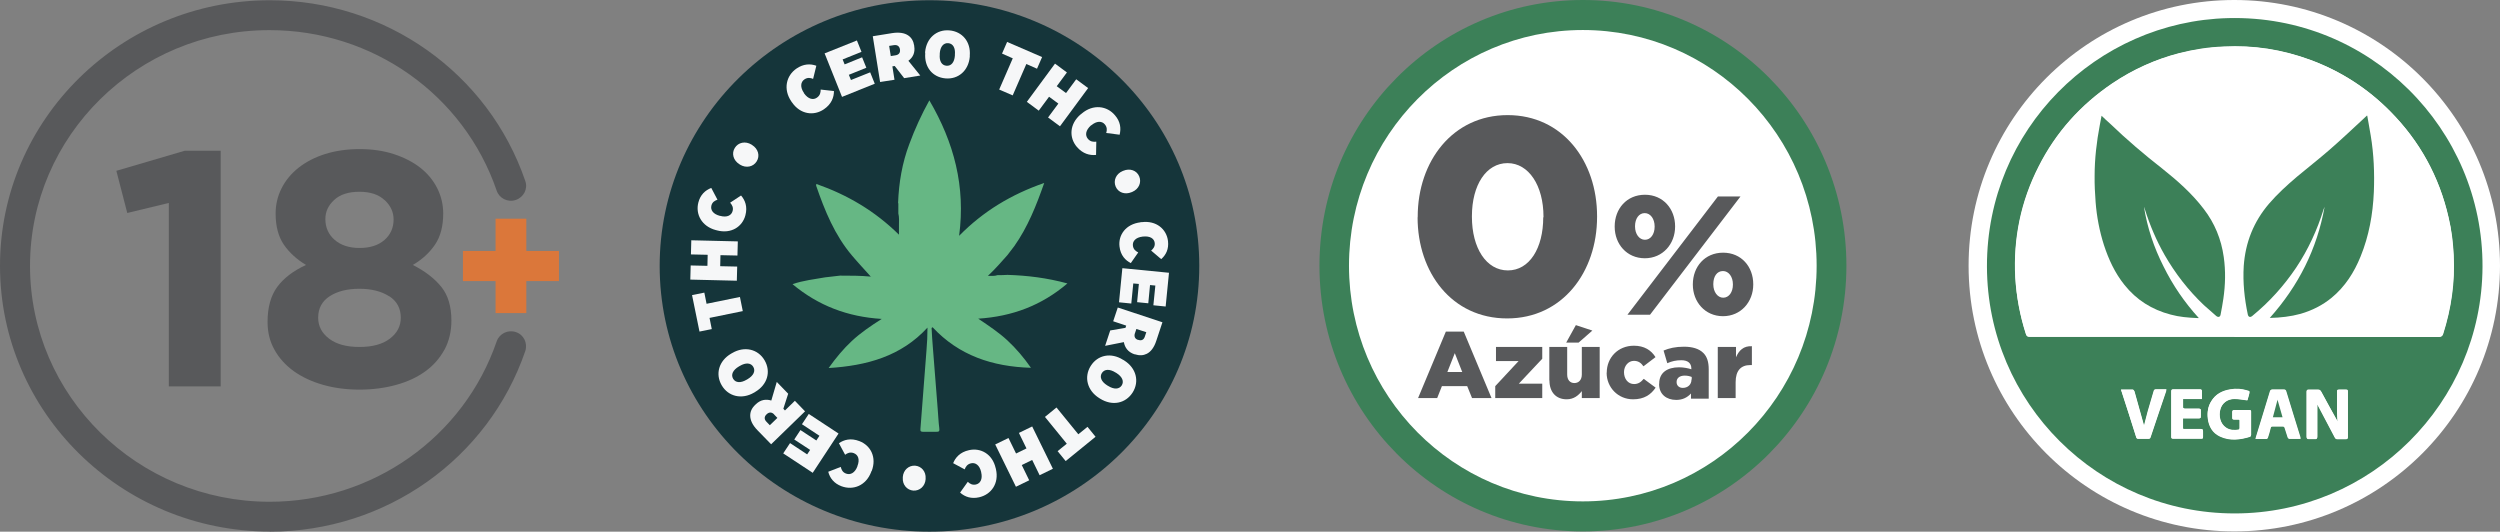
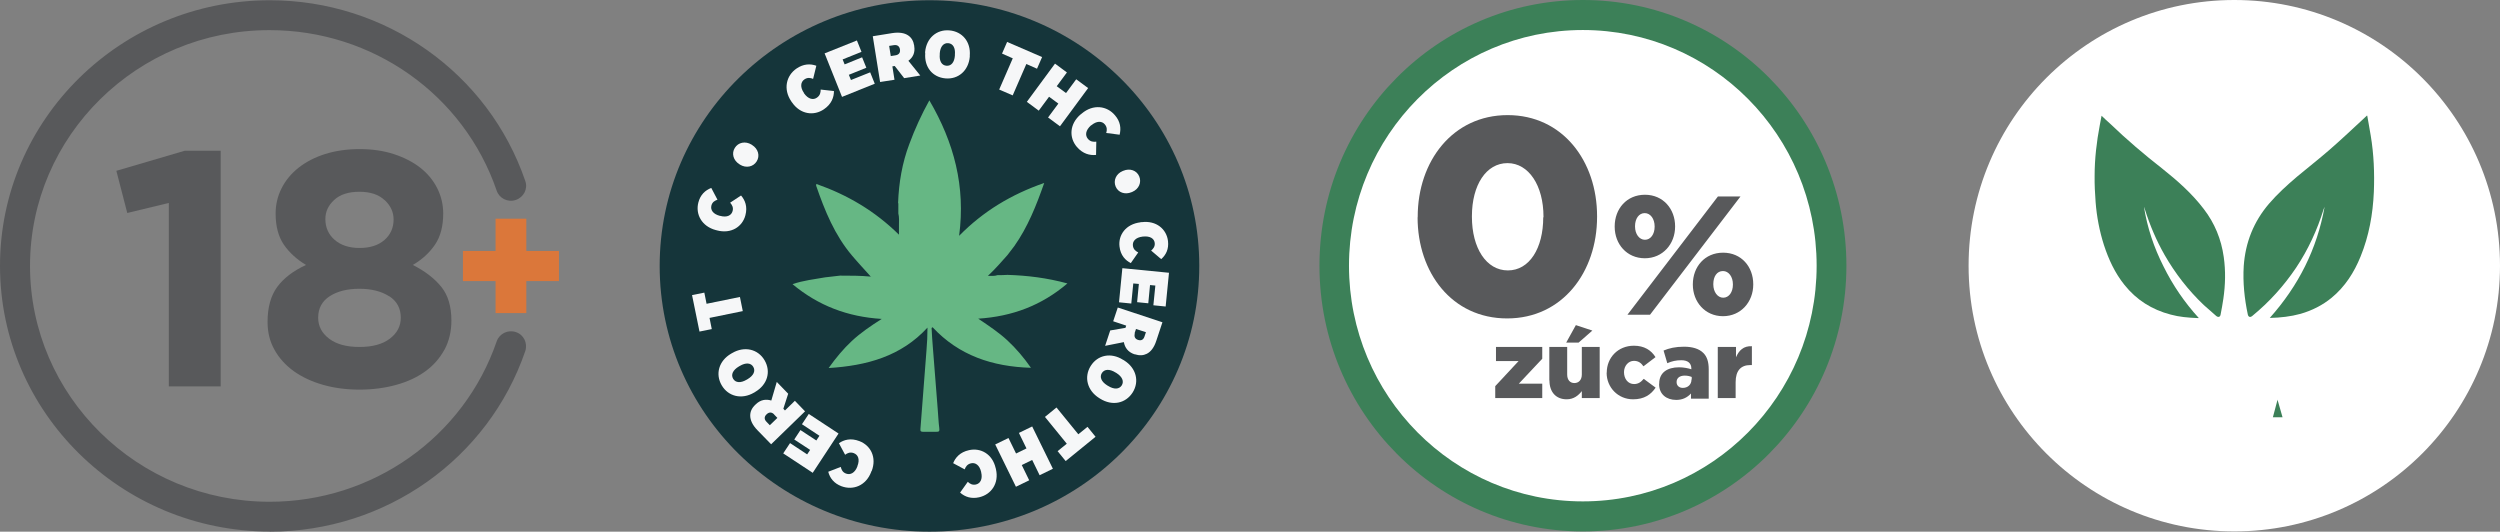
<svg xmlns="http://www.w3.org/2000/svg" id="Layer_2" viewBox="0 0 201.54 42.86">
  <rect x="0" y="0" width="201.54" height="42.86" fill="#808080" stroke="none" />
  <defs>
    <style>      .cls-1 {        fill: #58595b;      }      .cls-2 {        fill: #15353a;      }      .cls-3 {        fill: #db773a;      }      .cls-4 {        fill: #3c8058;      }      .cls-5 {        isolation: isolate;      }      .cls-6 {        fill: #fff;      }      .cls-7 {        fill: #f6f7f8;      }      .cls-8 {        fill: #66b784;      }    </style>
  </defs>
  <g id="Layer_1-2" data-name="Layer_1">
    <g>
      <g>
        <path class="cls-2" d="M96.68,21.43C96.68,9.6,86.93.02,74.93.02s-21.75,9.59-21.75,21.42,9.73,21.42,21.75,21.42,21.75-9.59,21.75-21.42" />
        <path class="cls-8" d="M72.4,16.36c.06-1.63.33-3.23.91-4.76.44-1.19.97-2.35,1.61-3.51,1.99,3.4,2.93,6.94,2.4,10.92,1.96-1.99,4.21-3.34,6.86-4.26-.64,1.83-1.33,3.56-2.41,5.09-.19.25-.38.49-.55.72-.49.55-.97,1.11-1.58,1.68.33,0,.55.02.78-.06.27,0,.53,0,.8-.02,1.6.05,3.18.24,4.83.69-2.08,1.77-4.43,2.66-7.19,2.84.86.58,1.66,1.11,2.35,1.75.71.66,1.32,1.38,1.9,2.21-3.1-.09-5.81-.99-7.93-3.27-.03.02-.05.03-.08.06.03.55.06,1.11.11,1.66.13,1.61.25,3.21.38,4.83.05.53.06,1.05.13,1.58.03.24,0,.31-.25.3h-1.05c-.16,0-.24-.03-.22-.22.17-2.12.33-4.25.49-6.36.05-.6.08-1.18.08-1.82-2.13,2.32-4.9,3.07-7.97,3.26.58-.81,1.19-1.55,1.88-2.19s1.49-1.19,2.4-1.77c-2.76-.17-5.11-1.07-7.19-2.8.88-.31,1.75-.39,2.62-.55.41-.05.81-.09,1.21-.14.83,0,1.66,0,2.49.08v.03h.02s-.02-.02-.03-.03c-.5-.56-1.02-1.11-1.5-1.68-1.41-1.66-2.21-3.63-2.91-5.66,0-.02,0-.05.02-.13,2.51.88,4.72,2.18,6.66,4.09v-.77c0-.31.03-.64-.05-.94v-.8" />
        <path class="cls-7" d="M63.84,8.25l-.05-.08c-.67-.98-.41-2.08.43-2.65.55-.37,1.09-.4,1.59-.22l-.26,1.06c-.21-.09-.45-.13-.7.04-.31.21-.36.63-.04,1.09v.02c.35.5.76.57,1.05.36.26-.18.3-.42.3-.65l1.07.12c0,.5-.19,1.05-.81,1.47-.8.55-1.9.43-2.58-.57Z" />
        <path class="cls-7" d="M66.46,4.31l2.62-1.05.37.92-1.52.61.16.4,1.41-.57.34.84-1.41.57.17.42,1.55-.62.37.92-2.64,1.06-1.4-3.5Z" />
        <path class="cls-7" d="M70.37,2.92l1.55-.25c.58-.09,1.01-.01,1.3.19.26.18.42.44.48.83v.03c.09.53-.11.92-.47,1.18l.96,1.19-1.3.21-.76-.98-.19.03.17,1.08-1.16.18-.59-3.69ZM72.19,4.46c.26-.04.4-.2.36-.46v-.03c-.05-.26-.23-.37-.49-.33l-.38.06.13.82.38-.06Z" />
        <path class="cls-7" d="M74.58,4.29v-.1c.1-1.11.92-1.83,1.96-1.74,1.04.09,1.73.92,1.64,2.03v.1c-.1,1.11-.92,1.83-1.96,1.74-1.04-.09-1.72-.91-1.63-2.03ZM76.98,4.48v-.08c.05-.55-.16-.89-.54-.92-.37-.03-.64.27-.68.82v.08c-.05.55.16.89.54.92.38.03.64-.27.68-.82Z" />
        <g class="cls-5">
          <path class="cls-7" d="M81.64,4.7l-.86-.38.41-.94,2.82,1.22-.41.94-.86-.38-1.1,2.53-1.09-.47,1.1-2.53Z" />
        </g>
        <g class="cls-5">
          <path class="cls-7" d="M85.05,5.13l.96.71-.82,1.11.75.55.82-1.11.96.71-2.27,3.08-.96-.71.83-1.12-.75-.55-.83,1.12-.96-.71,2.27-3.08Z" />
        </g>
        <g class="cls-5">
          <path class="cls-7" d="M87.14,9.21l.07-.06c.91-.77,2.03-.63,2.68.15.43.5.5,1.04.37,1.56l-1.08-.14c.07-.22.08-.46-.11-.69-.24-.29-.66-.29-1.09.07h-.02c-.46.41-.49.81-.26,1.09.2.24.45.26.68.23l-.02,1.07c-.5.05-1.06-.08-1.55-.65-.63-.74-.61-1.84.32-2.63Z" />
        </g>
        <g class="cls-5">
          <path class="cls-7" d="M90.5,13.79l.05-.02c.54-.23,1.09-.03,1.29.45s-.02,1.02-.56,1.25l-.05.02c-.54.23-1.09.03-1.29-.45s.02-1.02.56-1.25Z" />
        </g>
        <g class="cls-5">
          <path class="cls-7" d="M91.95,17.91h.09c1.17-.15,2.01.56,2.12,1.53.07.63-.15,1.1-.55,1.45l-.81-.69c.17-.14.32-.33.29-.61-.04-.36-.38-.58-.94-.52h-.02c-.6.07-.84.39-.8.73.03.3.23.45.43.55l-.6.86c-.43-.22-.83-.62-.91-1.34-.11-.93.51-1.81,1.7-1.95Z" />
        </g>
        <g class="cls-5">
          <path class="cls-7" d="M94.24,21.98l-.27,2.73-.99-.1.16-1.59-.43-.04-.14,1.47-.9-.09.14-1.47-.45-.04-.16,1.62-.99-.1.27-2.75,3.76.37Z" />
        </g>
        <g class="cls-5">
-           <path class="cls-7" d="M93.71,25.98l-.49,1.48c-.18.56-.45.9-.77,1.06-.28.14-.59.16-.97.04h-.03c-.52-.18-.77-.54-.85-.98l-1.51.3.41-1.24,1.23-.21.06-.18-1.05-.35.37-1.11,3.6,1.19ZM91.49,26.87c-.08.25,0,.45.25.53h.03c.26.09.44-.02.52-.26l.12-.36-.8-.26-.12.36Z" />
+           <path class="cls-7" d="M93.71,25.98l-.49,1.48c-.18.56-.45.9-.77,1.06-.28.14-.59.16-.97.04h-.03c-.52-.18-.77-.54-.85-.98l-1.51.3.41-1.24,1.23-.21.06-.18-1.05-.35.37-1.11,3.6,1.19ZM91.49,26.87c-.08.25,0,.45.25.53c.26.09.44-.02.52-.26l.12-.36-.8-.26-.12.36Z" />
        </g>
        <g class="cls-5">
          <path class="cls-7" d="M90.55,29.01l.08.05c.97.61,1.24,1.69.68,2.58-.57.89-1.64,1.11-2.62.5l-.08-.05c-.97-.61-1.24-1.7-.68-2.59.56-.89,1.64-1.11,2.61-.49ZM89.26,31.07l.07.04c.48.3.89.28,1.1-.04.2-.32.05-.7-.43-1l-.07-.04c-.48-.3-.89-.28-1.1.04-.2.32-.05.7.43,1Z" />
        </g>
        <g class="cls-5">
          <path class="cls-7" d="M86.93,35.01l.74-.6.65.8-2.41,1.96-.65-.8.74-.6-1.76-2.16.93-.76,1.76,2.16Z" />
        </g>
        <g class="cls-5">
          <path class="cls-7" d="M84.88,37.79l-1.07.52-.6-1.23-.84.41.6,1.23-1.07.52-1.67-3.41,1.07-.52.61,1.25.84-.41-.61-1.25,1.07-.52,1.67,3.41Z" />
        </g>
        <g class="cls-5">
          <path class="cls-7" d="M80.27,37.74l.02.09c.26,1.14-.38,2.04-1.36,2.26-.63.14-1.14-.03-1.53-.38l.62-.87c.16.16.37.28.65.22.36-.08.56-.44.43-.98v-.02c-.13-.58-.48-.79-.82-.71-.3.07-.43.27-.51.49l-.93-.5c.18-.45.55-.89,1.28-1.05.93-.21,1.89.3,2.15,1.46Z" />
        </g>
        <g class="cls-5">
-           <path class="cls-7" d="M74.62,38.58v.05c-.04.57-.48.95-.99.92-.51-.04-.89-.47-.85-1.04v-.05c.04-.57.48-.95.99-.92.51.04.89.47.85,1.04Z" />
-         </g>
+           </g>
        <g class="cls-5">
          <path class="cls-7" d="M70.26,37.96l-.03.09c-.42,1.1-1.45,1.5-2.39,1.15-.61-.23-.94-.66-1.07-1.17l1.01-.39c.05.22.15.44.43.54.35.13.71-.06.91-.58v-.02c.22-.56.05-.92-.29-1.05-.29-.11-.51-.01-.7.13l-.5-.93c.41-.28.95-.44,1.65-.17.9.34,1.42,1.3.99,2.42Z" />
        </g>
        <g class="cls-5">
          <path class="cls-7" d="M65.51,38.11l-2.37-1.56.55-.83,1.38.91.24-.36-1.28-.84.5-.76,1.28.84.25-.38-1.41-.93.55-.83,2.4,1.58-2.09,3.18Z" />
        </g>
        <g class="cls-5">
          <path class="cls-7" d="M62.17,35.82l-1.1-1.13c-.41-.42-.59-.82-.59-1.19,0-.32.13-.61.42-.88l.02-.02c.4-.39.84-.44,1.26-.31l.44-1.5.92.95-.39,1.21.13.14.8-.78.82.85-2.75,2.67ZM62.41,33.41c-.18-.19-.4-.21-.6-.02l-.02.02c-.2.19-.18.41,0,.59l.27.28.61-.59-.27-.28Z" />
        </g>
        <g class="cls-5">
          <path class="cls-7" d="M60.88,31.6l-.09.05c-.99.58-2.08.32-2.61-.59-.53-.91-.23-1.97.76-2.55l.09-.05c.99-.58,2.08-.32,2.61.59.53.91.23,1.97-.77,2.55ZM59.64,29.5l-.07.04c-.49.29-.66.66-.47.99.19.33.6.37,1.09.08l.07-.04c.49-.29.66-.66.47-.99-.19-.33-.6-.37-1.09-.08Z" />
        </g>
        <g class="cls-5">
          <path class="cls-7" d="M57.2,25.63l.18.9-.99.2-.6-2.94.99-.2.18.9,2.69-.55.23,1.14-2.69.55Z" />
        </g>
        <g class="cls-5">
-           <path class="cls-7" d="M55.65,22.54l.03-1.14,1.35.03.02-.89-1.35-.03.03-1.14,3.75.09-.03,1.14-1.37-.03-.02.89,1.37.03-.03,1.14-3.75-.09Z" />
-         </g>
+           </g>
        <g class="cls-5">
          <path class="cls-7" d="M57.8,18.57l-.09-.02c-1.14-.3-1.66-1.28-1.41-2.23.16-.62.55-.98,1.04-1.17l.5.95c-.21.07-.42.19-.49.47-.09.36.14.69.68.83h.02c.58.16.92-.05,1.01-.39.08-.29-.05-.5-.2-.67l.88-.58c.32.37.54.89.35,1.6-.24.91-1.14,1.52-2.3,1.21Z" />
        </g>
        <g class="cls-5">
          <path class="cls-7" d="M59.65,13.27l-.04-.03c-.5-.31-.65-.88-.37-1.32.27-.44.85-.57,1.35-.26l.04.03c.5.31.65.88.37,1.32-.27.44-.85.57-1.35.26Z" />
        </g>
      </g>
      <g>
        <path class="cls-1" d="M21.75,42.85C9.76,42.85,0,33.24,0,21.43S9.76.02,21.75.02C31.08.02,39.37,5.88,42.35,14.6c.22.63-.13,1.3-.77,1.52s-1.33-.13-1.54-.75c-2.65-7.74-10-12.94-18.3-12.94-10.65-.02-19.32,8.52-19.32,19s8.66,19.02,19.32,19.02c8.3,0,15.65-5.2,18.3-12.93.22-.63.91-.96,1.54-.75.64.2.97.89.77,1.52-2.98,8.71-11.26,14.57-20.6,14.57" />
        <rect class="cls-3" x="39.95" y="17.63" width="2.48" height="7.61" />
        <rect class="cls-3" x="37.32" y="20.23" width="7.74" height="2.43" />
        <g class="cls-5">
          <path class="cls-1" d="M14.9,12.15h2.89v19h-4.18v-14.79l-3.35.81-.88-3.4,5.52-1.62Z" />
          <path class="cls-1" d="M35.83,28.19c-.38.69-.89,1.28-1.55,1.75-.66.48-1.44.84-2.35,1.09-.91.25-1.89.38-2.95.38s-2.05-.13-2.95-.39c-.91-.26-1.69-.63-2.35-1.1-.66-.48-1.18-1.05-1.55-1.72-.38-.67-.56-1.42-.56-2.25,0-1.17.26-2.11.78-2.82.52-.71,1.3-1.3,2.32-1.77-.75-.45-1.35-1-1.79-1.64-.44-.65-.66-1.48-.66-2.51,0-.72.16-1.4.48-2.03.32-.64.78-1.19,1.37-1.66.6-.47,1.31-.84,2.13-1.1s1.75-.4,2.78-.4,1.93.13,2.76.4c.83.27,1.55.64,2.14,1.1.6.47,1.05,1.02,1.37,1.66.32.64.48,1.32.48,2.03,0,1.02-.22,1.86-.66,2.51-.44.65-1.04,1.2-1.79,1.64.99.5,1.75,1.09,2.3,1.77.54.67.81,1.58.81,2.71,0,.88-.19,1.67-.56,2.36ZM31.36,23.88c-.62-.4-1.42-.6-2.39-.6s-1.77.2-2.39.6c-.62.4-.93.98-.93,1.73,0,.68.29,1.24.88,1.69.59.45,1.4.67,2.45.67s1.86-.22,2.45-.67c.59-.45.88-1.01.88-1.69,0-.75-.31-1.33-.93-1.73ZM31,16.13c-.48-.45-1.15-.67-2.03-.67s-1.56.22-2.03.66c-.48.44-.71.95-.71,1.54,0,.68.25,1.24.74,1.67s1.16.66,2.01.66,1.51-.21,2.01-.64c.49-.43.74-.98.74-1.66,0-.59-.24-1.11-.71-1.55Z" />
        </g>
      </g>
      <g>
        <path class="cls-6" d="M201.54,21.42c0-11.83-9.59-21.42-21.42-21.42s-21.42,9.59-21.42,21.42,9.59,21.42,21.42,21.42,21.42-9.59,21.42-21.42" />
-         <path class="cls-4" d="M171,31.4s0,.08.02.09c.41,1.25.81,2.52,1.21,3.78.03.09.08.11.16.11h.8c.11,0,.16-.03.19-.14.41-1.24.83-2.46,1.25-3.7,0-.03,0-.08.03-.14h-.8c-.13,0-.19.03-.22.16-.16.53-.31,1.07-.47,1.6-.11.41-.22.81-.31,1.19-.25-.91-.52-1.85-.78-2.79-.02-.06-.08-.14-.11-.14h-.94M175.98,33.73h1.28c.13,0,.17-.05.16-.17v-.42c0-.14-.03-.19-.17-.19h-1.13s-.13-.05-.13-.06v-.72h1.52v-.6c0-.13-.03-.17-.17-.17h-2.13c-.13,0-.17.05-.17.17v3.63c0,.08,0,.17.13.17h2.32c.09,0,.11-.05.11-.13v-.45c0-.16-.05-.2-.2-.19h-1.27c-.06,0-.14.02-.14-.09v-.78M185.48,35.39s-.02-.11-.03-.16c-.38-1.24-.77-2.46-1.14-3.7-.03-.09-.08-.13-.17-.13h-.92c-.13,0-.17.05-.2.16-.38,1.22-.74,2.43-1.11,3.63,0,.05-.03.11-.05.19h.89s.08-.06.09-.11c.08-.25.16-.5.22-.77.02-.09.06-.13.16-.13h.83c.11,0,.14.05.17.14.08.25.16.5.24.75.02.05.06.11.11.11h.91M181.17,32.27c.03-.14.09-.31.14-.5q.05-.2-.16-.27c-.45-.14-.91-.16-1.36-.09-.64.11-1.19.38-1.54.96-.25.42-.33.89-.27,1.38.08.64.38,1.16.97,1.44.8.38,1.61.28,2.43.03.03,0,.08-.08.08-.13v-1.88c0-.09-.03-.13-.13-.13h-1.24c-.09,0-.14.03-.14.13v.49c0,.09.05.13.14.13h.34c.08,0,.13.02.11.11v.6s-.05.11-.08.11c-.36.06-.72.05-1.03-.17-.44-.3-.61-.92-.44-1.5.14-.49.58-.81,1.13-.81.33,0,.67.06,1.03.11M186.81,32.62l.02.03c.47.88.92,1.75,1.39,2.63.05.08.09.13.2.13h.69c.11,0,.16-.03.16-.16v-3.68c0-.11-.05-.16-.16-.14h-.55c-.13,0-.17.03-.16.17v1.49c0,.33.03.66.05.91-.42-.77-.86-1.58-1.32-2.4-.06-.11-.13-.17-.27-.17h-.74c-.14,0-.17.05-.17.17v3.6c0,.14.03.22.19.2h.47c.17.02.2-.05.2-.2v-2.57M180.12,27.17h16.5q.27,0,.34-.24c.66-2.07.96-4.17.85-6.35-.05-1.02-.17-2.04-.41-3.04-.75-3.29-2.33-6.16-4.7-8.55-1.83-1.86-3.98-3.24-6.44-4.15-2.26-.83-4.57-1.19-6.97-1.07-1.22.06-2.41.24-3.59.53-1.94.5-3.73,1.3-5.39,2.43-2.57,1.72-4.56,3.96-5.95,6.71-1.43,2.82-2.05,5.81-1.88,8.96.08,1.55.38,3.06.85,4.53.05.17.13.22.31.22h16.5M180.14,41.39c-11,0-19.94-8.91-19.96-19.91-.02-11.05,8.84-19.76,19.46-20.02,11.39-.28,20.54,8.95,20.49,20.05-.05,10.97-8.98,19.88-19.98,19.88" />
        <path class="cls-6" d="M190.84,9.34s-.09.09-.14.13c-.96.88-1.91,1.79-2.9,2.65-.85.74-1.74,1.41-2.6,2.15-.8.67-1.58,1.38-2.26,2.18-1.25,1.46-1.93,3.13-2.04,5.04-.08,1.32.06,2.62.33,3.9.05.2.19.25.36.11,1.38-1.13,2.57-2.41,3.54-3.9.97-1.46,1.69-3.02,2.21-4.7.02-.06.05-.13.08-.2-.61,3.4-2.12,6.36-4.42,8.96.86,0,1.68-.11,2.48-.33.92-.27,1.75-.69,2.51-1.3,1.08-.89,1.82-2.04,2.33-3.32.67-1.66.99-3.42,1.07-5.2.06-1.52,0-3.04-.25-4.54-.09-.53-.19-1.05-.28-1.61M172.85,16.69s.05.14.08.22c.39,1.27.91,2.49,1.58,3.65.86,1.5,1.91,2.85,3.16,4.03.33.31.66.6,1,.88.17.16.31.09.36-.13.08-.42.16-.85.22-1.27.16-1.11.19-2.24.03-3.35-.2-1.43-.74-2.73-1.61-3.87-.96-1.25-2.15-2.29-3.35-3.26-1.44-1.16-2.87-2.33-4.2-3.62-.22-.22-.44-.42-.69-.64-.05.27-.09.5-.14.74-.27,1.36-.41,2.73-.42,4.12,0,.69.03,1.39.08,2.1.09,1.18.31,2.33.67,3.46.36,1.16.88,2.26,1.65,3.21.97,1.22,2.21,2.01,3.73,2.4.7.17,1.41.25,2.13.28h.14c-1.14-1.27-2.1-2.65-2.85-4.17-.75-1.52-1.3-3.1-1.57-4.78M180.12,27.15h-16.5c-.19,0-.25-.06-.31-.24-.47-1.47-.75-2.98-.85-4.53-.17-3.16.45-6.16,1.88-8.96,1.39-2.76,3.4-4.98,5.95-6.71,1.66-1.11,3.46-1.93,5.39-2.43,1.18-.3,2.37-.49,3.59-.53,2.4-.13,4.72.24,6.97,1.07,2.46.91,4.59,2.29,6.44,4.15,2.38,2.4,3.95,5.26,4.7,8.55.24,1,.36,2.01.41,3.04.11,2.16-.19,4.28-.85,6.35-.05.16-.17.24-.34.24h-16.5" />
        <path class="cls-6" d="M186.81,32.6v2.57c0,.16-.03.22-.2.2h-.47c-.16,0-.19-.05-.19-.2v-3.6c0-.13.05-.17.17-.17h.74c.14,0,.2.05.27.17.45.83.89,1.65,1.32,2.4,0-.25-.05-.58-.05-.91v-1.49c0-.13.03-.17.17-.17h.55c.11,0,.16.03.16.14v3.68c0,.13-.05.16-.16.16h-.69c-.09,0-.16-.03-.2-.13-.45-.88-.92-1.75-1.38-2.63l-.02-.03" />
        <path class="cls-6" d="M181.17,32.26c-.36-.05-.7-.11-1.03-.11-.55,0-.97.31-1.13.81-.17.58,0,1.21.44,1.5.31.22.67.22,1.03.17.03,0,.08-.08.08-.11v-.6c0-.08-.05-.11-.11-.11h-.34c-.09,0-.14-.03-.14-.13v-.5c0-.09.05-.13.14-.13h1.24c.09,0,.13.03.13.13v1.88s-.05.13-.08.13c-.81.25-1.63.34-2.43-.03-.6-.28-.89-.8-.97-1.44-.06-.49,0-.96.27-1.38.34-.58.89-.86,1.54-.96.45-.08.92-.05,1.36.09.2.06.22.06.16.27-.05.17-.09.36-.14.5" />
        <path class="cls-6" d="M183.6,32.21c-.13.49-.25.96-.38,1.43h.78c-.14-.49-.27-.94-.41-1.43M185.45,35.38h-.92s-.09-.06-.11-.11c-.08-.25-.16-.5-.24-.75-.03-.09-.06-.14-.17-.14h-.83c-.09,0-.14.03-.16.13-.06.25-.14.52-.22.77,0,.05-.06.11-.09.11h-.89c.02-.08.03-.14.05-.19.38-1.21.74-2.43,1.11-3.63.03-.11.08-.16.2-.16h.92c.09,0,.14.03.17.13.38,1.24.77,2.46,1.14,3.7,0,.05.02.09.03.16" />
        <path class="cls-6" d="M175.97,33.71v.78c0,.11.08.09.16.09h1.27c.16,0,.2.03.2.19v.45c0,.08-.02.13-.11.13h-2.32c-.14,0-.13-.08-.13-.17v-3.63c0-.13.03-.17.17-.17h2.13c.14,0,.17.05.17.17v.6h-1.52v.71s.08.08.13.08h1.13c.14,0,.19.05.17.19v.42c0,.13-.03.17-.16.17h-1.3Z" />
        <path class="cls-6" d="M171,31.4h.94s.09.09.11.14c.27.94.53,1.88.78,2.79.09-.36.2-.77.31-1.19.16-.53.31-1.07.47-1.6.03-.13.09-.17.22-.16h.8c0,.06-.02.11-.03.14-.42,1.24-.83,2.46-1.24,3.7-.03.11-.09.14-.19.14h-.8c-.08,0-.13-.02-.16-.11-.39-1.25-.8-2.52-1.21-3.78,0-.02,0-.05-.02-.09" />
        <path class="cls-4" d="M172.84,16.69c.27,1.68.8,3.26,1.57,4.78.75,1.52,1.69,2.9,2.85,4.17h-.14c-.72-.03-1.44-.09-2.13-.28-1.5-.39-2.76-1.18-3.73-2.4-.77-.96-1.27-2.05-1.65-3.21-.36-1.13-.58-2.29-.67-3.46-.05-.69-.09-1.39-.08-2.1,0-1.38.16-2.76.42-4.12.05-.24.09-.47.14-.74.24.24.47.44.69.64,1.33,1.28,2.74,2.48,4.2,3.62,1.22.97,2.4,2.01,3.35,3.26.88,1.14,1.41,2.44,1.61,3.87.16,1.13.13,2.24-.03,3.35-.06.42-.14.85-.22,1.27-.03.22-.19.27-.36.13-.33-.3-.67-.58-1-.88-1.25-1.19-2.3-2.54-3.16-4.04-.66-1.16-1.18-2.38-1.58-3.65-.02-.08-.05-.14-.08-.22" />
        <path class="cls-4" d="M190.84,9.34c.09.55.2,1.08.28,1.6.25,1.5.31,3.02.25,4.54-.08,1.79-.39,3.53-1.07,5.2-.52,1.28-1.25,2.43-2.33,3.32-.74.61-1.58,1.03-2.51,1.3-.8.22-1.61.31-2.48.33,2.32-2.6,3.81-5.56,4.42-8.96-.02.06-.05.14-.08.2-.52,1.68-1.24,3.24-2.21,4.7-.99,1.47-2.16,2.77-3.54,3.9-.17.14-.31.09-.36-.11-.27-1.28-.41-2.59-.33-3.9.13-1.91.8-3.59,2.04-5.04.69-.8,1.46-1.5,2.26-2.18.86-.72,1.75-1.41,2.6-2.15.99-.86,1.93-1.75,2.9-2.65.03-.03.06-.06.14-.13" />
        <path class="cls-4" d="M183.6,32.21c.14.49.27.96.41,1.43h-.78c.13-.47.25-.94.38-1.43" />
      </g>
      <g>
        <path class="cls-4" d="M148.85,21.42c0-11.83-9.51-21.42-21.24-21.42s-21.24,9.59-21.24,21.42,9.51,21.42,21.24,21.42,21.24-9.59,21.24-21.42" />
        <path class="cls-6" d="M146.45,21.42c0-10.5-8.44-19-18.85-19s-18.85,8.51-18.85,19,8.44,19,18.85,19,18.85-8.51,18.85-19" />
        <path class="cls-1" d="M124.43,17.52v-.05c0-2.51-1.19-4.32-2.9-4.32s-2.87,1.75-2.87,4.28v.05c0,2.52,1.16,4.32,2.9,4.32s2.85-1.79,2.85-4.28M114.29,17.52v-.05c0-4.47,2.82-8.19,7.25-8.19s7.21,3.7,7.21,8.15v.05c0,4.45-2.79,8.19-7.25,8.19s-7.22-3.7-7.22-8.15" />
        <path class="cls-1" d="M139.7,22.95v-.03c0-.61-.34-1.07-.8-1.07-.49,0-.78.44-.78,1.05v.03c0,.6.34,1.07.8,1.07s.78-.45.78-1.05M136.47,22.95v-.03c0-1.41.96-2.55,2.44-2.55s2.43,1.14,2.43,2.54v.03c0,1.39-.99,2.55-2.44,2.55s-2.43-1.16-2.43-2.54M133.39,18.28v-.03c0-.6-.33-1.07-.8-1.07s-.78.45-.78,1.05v.03c0,.61.34,1.07.8,1.07s.78-.45.78-1.05M138.49,15.84h1.82l-7.29,9.53h-1.82l7.29-9.53ZM130.17,18.28v-.03c0-1.41.96-2.55,2.44-2.55s2.43,1.16,2.43,2.54v.03c0,1.39-.99,2.55-2.44,2.55s-2.43-1.14-2.43-2.54" />
-         <path class="cls-1" d="M117.88,29.99l-.6-1.52-.6,1.52s1.19,0,1.19,0ZM116.59,26.73h1.41l2.24,5.36h-1.57l-.39-.96h-2.04l-.38.96h-1.54l2.24-5.36h.02Z" />
        <polygon class="cls-1" points="120.54 31.13 122.42 29.11 120.6 29.11 120.6 27.97 124.33 27.97 124.33 28.92 122.44 30.93 124.33 30.93 124.33 32.09 120.54 32.09 120.54 31.13" />
        <g>
          <path class="cls-1" d="M127.04,26.21l1.33.44-1.11.97h-1l.78-1.41ZM124.9,30.66v-2.69h1.44v2.22c0,.45.24.69.58.69s.6-.24.6-.69v-2.22h1.44v4.12h-1.44v-.56c-.27.34-.64.66-1.22.66-.86,0-1.39-.58-1.39-1.52" />
          <path class="cls-1" d="M129.53,30.03h0c0-1.18.89-2.16,2.19-2.16.83,0,1.39.36,1.74.92l-.97.74c-.19-.27-.41-.44-.77-.44-.45,0-.8.41-.8.91h0c0,.55.33.96.81.96.34,0,.56-.16.78-.42l.96.71c-.38.56-.92.94-1.82.94-1.22,0-2.13-.97-2.13-2.13" />
          <path class="cls-1" d="M136.38,30.58v-.19c-.14-.06-.34-.11-.56-.11-.42,0-.66.2-.66.52h0c0,.3.22.47.5.47.41,0,.7-.27.7-.67M133.76,30.91h0c0-.86.64-1.3,1.6-1.3.38,0,.75.08.99.16v-.06c0-.42-.27-.67-.81-.67-.42,0-.77.08-1.13.24l-.3-1.02c.45-.19.96-.31,1.65-.31s1.22.17,1.55.5c.31.3.44.74.44,1.32v2.37h-1.43v-.42c-.28.31-.66.52-1.19.52-.78,0-1.38-.45-1.38-1.27" />
          <path class="cls-1" d="M138.51,27.97h1.44v.83c.24-.56.61-.92,1.28-.89v1.52h-.13c-.75,0-1.18.44-1.18,1.38v1.28h-1.44v-4.12h.02Z" />
        </g>
      </g>
    </g>
  </g>
</svg>